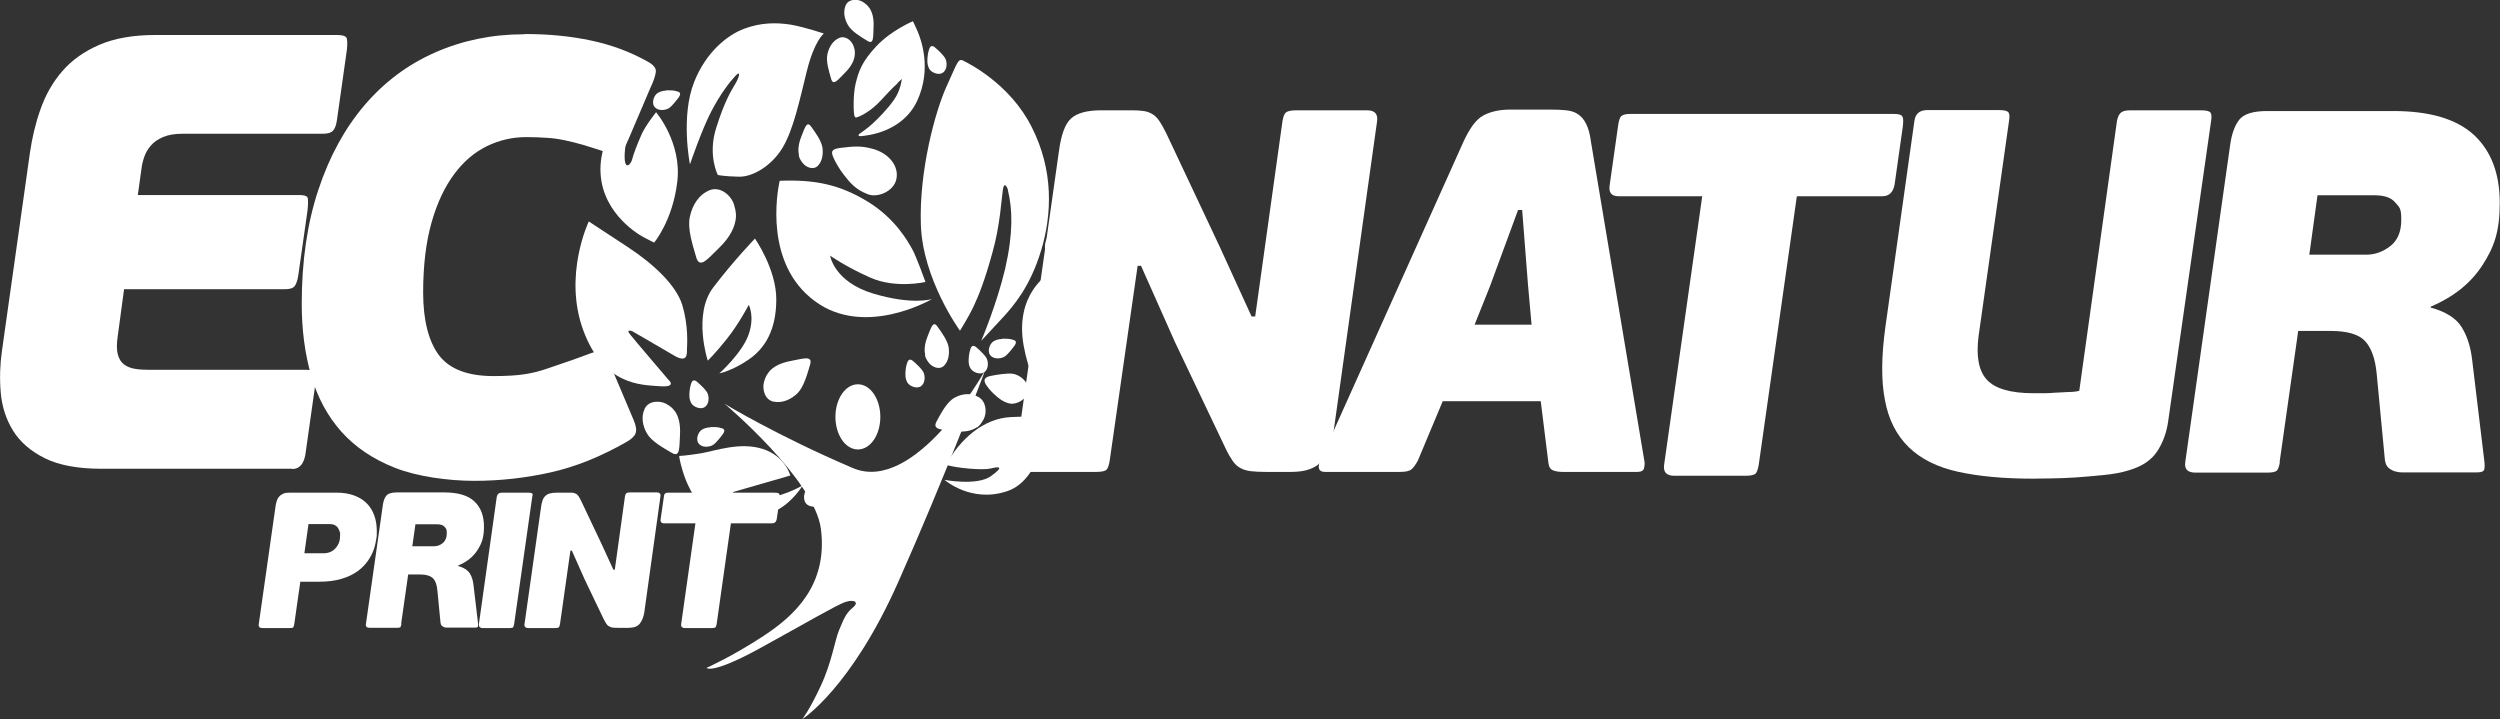
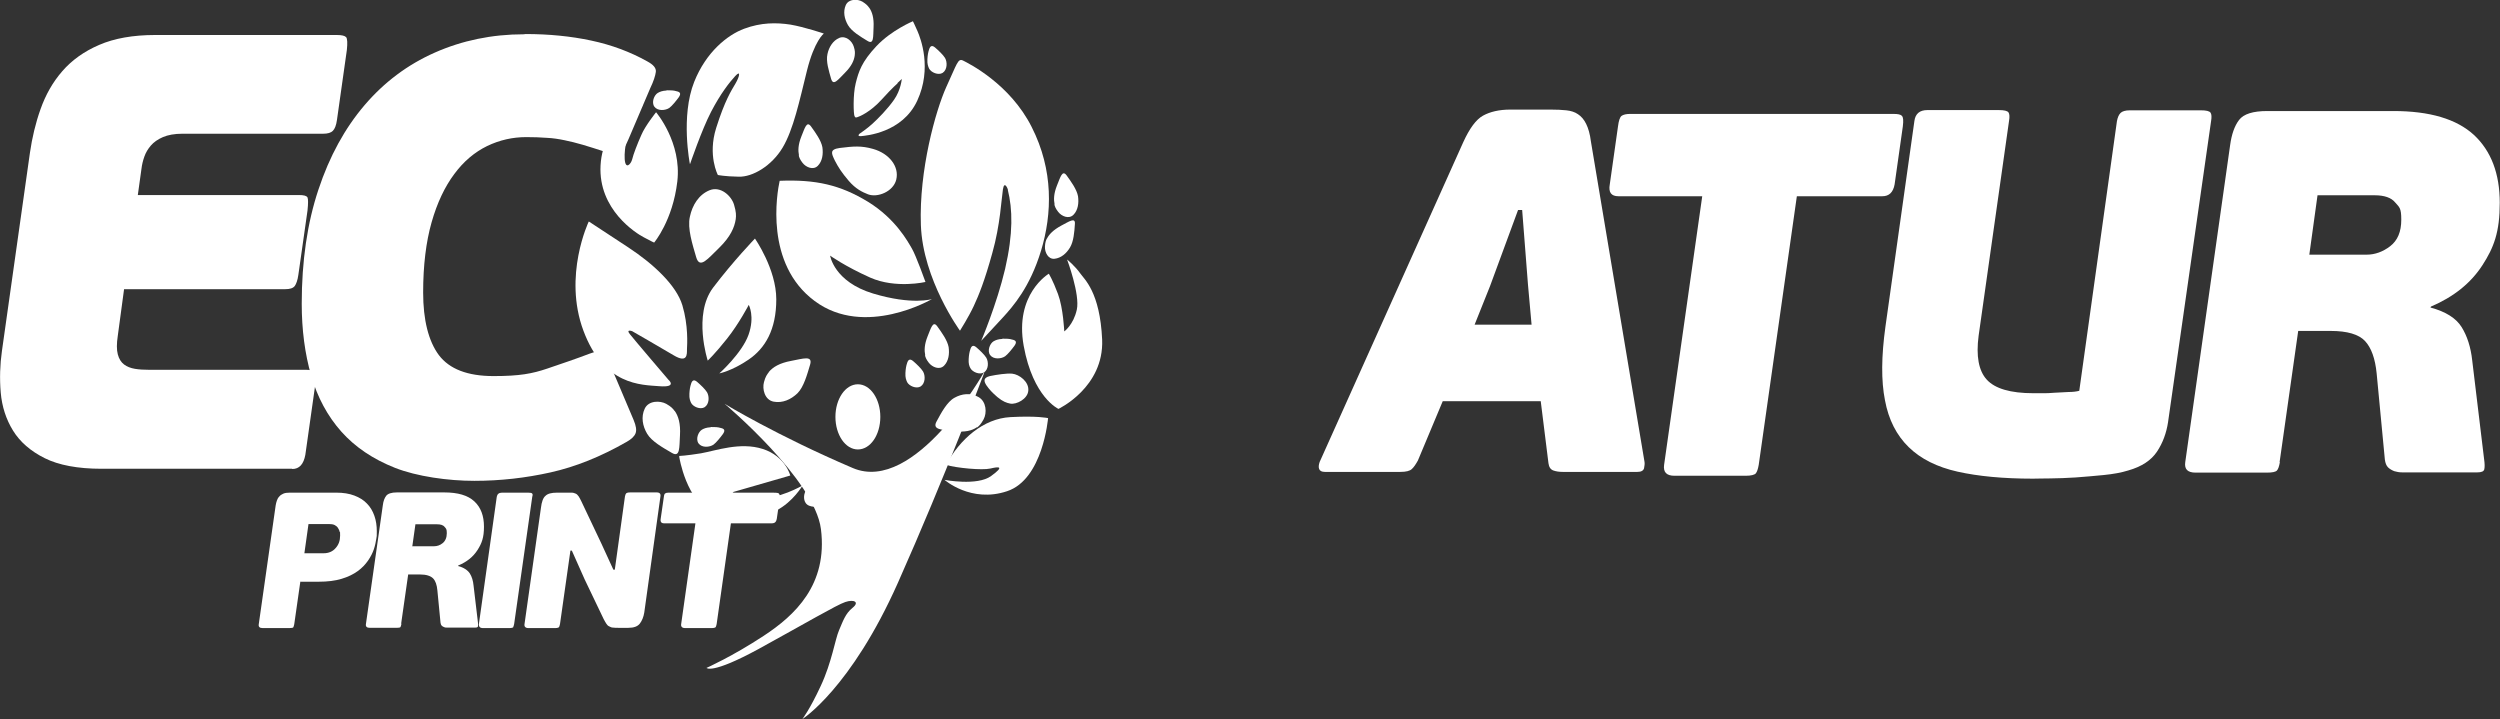
<svg xmlns="http://www.w3.org/2000/svg" id="Layer_1" viewBox="0 0 1035.7 297.9">
  <rect x="0" y="0" width="1035.7" height="297.9" fill="#333333" stroke="none" />
  <defs>
    <style>      .st0 {        fill: #fff;      }    </style>
  </defs>
-   <path class="st0" d="M471.3,110.1l-11.6,80.9c-.3,1.7-.7,2.9-1.2,3.5-.5.6-1.9,1-4.2,1h-29.5c-3.3,0-4.7-1.5-4.3-4.5l18.2-128.4c.9-6.7,2.5-11.2,5-13.5,2.5-2.3,6.7-3.4,12.5-3.4h10.7c2.4,0,4.4,0,6,.2,1.6.1,3,.5,4.2,1.2,1.2.6,2.2,1.6,3.1,2.9.9,1.3,1.9,3.1,3,5.3l22,46.7,13.3,29.1h1.5l11.3-80.9c.3-1.7.7-2.9,1.3-3.5.6-.6,2-1,4.3-1h29.5c3.1,0,4.5,1.5,4.1,4.5l-18,128.4c-.7,4.9-2.3,8.9-4.7,12.1-2.4,3.2-6.7,4.8-12.8,4.8h-10.7c-2.4,0-4.5-.1-6.1-.3-1.6-.2-3.1-.6-4.3-1.3-1.2-.6-2.3-1.6-3.2-2.9-.9-1.3-1.9-3-2.9-5.1l-21-44.1-14.1-31.7s-1.5,0-1.5,0Z" />
  <path class="st0" d="M638.6,166.2h-40.9l-10.3,24.6c-.9,1.6-1.7,2.8-2.5,3.5-.8.8-2.4,1.2-4.8,1.2h-31.2c-1.3,0-2.1-.4-2.4-1.2-.3-.8-.2-1.7.2-2.9l59.5-132.5c2.6-5.7,5.3-9.4,8.2-11,2.9-1.6,6.7-2.5,11.2-2.5h16.9c2.4,0,4.6.1,6.4.3,1.9.2,3.5.7,4.8,1.6,1.4.9,2.5,2.2,3.4,4,.9,1.8,1.6,4.2,2,7.4l22.2,132.7c.1.7,0,1.6-.2,2.6-.3,1-1.2,1.5-2.8,1.5h-30.8c-1.6,0-2.9-.2-4-.6-1.1-.4-1.8-1.4-2-3l-3.2-25.7ZM611,134.5h23.5l-1.5-16.7-2.4-30.8h-1.7l-11.6,31.5-6.4,16Z" />
  <path class="st0" d="M779.9,81.3h-35.5l-15.8,111.3c-.3,1.7-.7,2.9-1.2,3.5-.5.6-1.9,1-4.2,1h-29.5c-3.3,0-4.7-1.5-4.3-4.5l15.8-111.3h-34.7c-3,0-4.2-1.6-3.6-4.9l3.4-24c.3-2.4.8-3.9,1.5-4.4.7-.5,1.9-.8,3.4-.8h109.3c1.7,0,2.9.2,3.4.8.6.5.7,2,.4,4.4l-3.4,24c-.6,3.3-2.3,4.9-5.1,4.9" />
  <path class="st0" d="M898.2,174.8c-.7,4.6-2.2,8.7-4.6,12.3-2.4,3.6-6.3,6.2-11.9,7.8-2.9.9-6.2,1.5-10.2,1.9-3.9.4-7.8.7-11.6,1-3.8.2-7.3.4-10.5.4-3.2,0-5.6.1-7.2.1-12.3,0-22.7-1-31.2-2.9s-15.3-5.3-20.3-10.2c-5-4.9-8.3-11.3-9.8-19.4-1.6-8.1-1.5-18.2.2-30.5l12-85.2c.4-3,2.2-4.5,5.4-4.5h29.5c2.3,0,3.6.3,4.1,1,.4.6.5,1.8.2,3.5l-12.6,89c-1.1,8.4,0,14.5,3.4,18.2,3.4,3.7,9.8,5.6,19.3,5.6h3.5c1.6,0,3.4,0,5.3-.2,1.9-.1,3.8-.2,5.7-.3,1.9,0,3.4-.2,4.5-.5l15.6-111.7c.3-1.6.8-2.7,1.5-3.4.7-.7,2-1.1,3.9-1.1h29.3c2.3,0,3.6.3,4.1,1,.4.6.5,1.8.2,3.5l-17.8,124.5Z" />
  <path class="st0" d="M944.5,191.5c-.3,1.7-.7,2.9-1.2,3.4-.5.6-1.9.9-4.2.9h-29.5c-3.3,0-4.7-1.4-4.3-4.3l18.6-131.4c.6-4.4,1.8-7.9,3.7-10.4,1.9-2.5,5.8-3.7,11.7-3.7h52.2c15.1,0,26.2,3.3,33.4,9.9,7.1,6.6,10.7,16,10.7,28.1s-2.4,18.5-7.2,25.9c-4.8,7.4-11.9,13.1-21.3,17.1l-.2.4c6.3,1.7,10.6,4.4,12.9,8.1s3.8,8.3,4.4,13.9l4.9,40.7c.3,2,.3,3.4.1,4.3-.2.9-1.2,1.3-2.9,1.3h-31.1c-1.2,0-2.3-.2-3.3-.5-1-.4-1.9-.9-2.6-1.6-.7-.7-1.1-1.8-1.3-3.2l-3.4-35.7c-.6-6.1-2.2-10.6-4.8-13.4-2.6-2.8-7.4-4.2-14.2-4.2h-13.5l-7.7,54.3ZM956.7,105.5h23.8c3.4,0,6.7-1.2,9.7-3.5,3.1-2.4,4.6-6,4.6-11s-.8-5.1-2.5-7.1c-1.6-2-4.5-3-8.5-3h-23.7l-3.4,24.6Z" />
  <path class="st0" d="M124.4,241.1l-2.5,17.5c-.1.6-.3,1.1-.4,1.3-.2.2-.7.3-1.6.3h-11.1c-1.2,0-1.8-.5-1.6-1.6l7-49.2c.1-.7.3-1.4.5-2,.2-.6.5-1.2,1-1.7.4-.5,1-.9,1.7-1.2.7-.3,1.6-.4,2.6-.4h19.4c2.8,0,5.3.4,7.4,1.2,2.1.8,3.9,1.9,5.2,3.3,1.4,1.4,2.4,3.1,3.1,5.1.7,2,1,4.1,1,6.4s0,1.8-.2,3.1c-.2,1.3-.5,2.8-1,4.3-.5,1.5-1.3,3.1-2.4,4.7-1.1,1.6-2.5,3.1-4.3,4.4-1.8,1.3-4,2.4-6.7,3.2-2.6.8-5.8,1.2-9.6,1.2h-7.6ZM127.8,217.1l-1.7,12.1h8c2,0,3.7-.7,4.9-2.1,1.3-1.4,1.9-3.1,1.9-5.2s0-1.1-.2-1.6c-.1-.6-.4-1.1-.7-1.6-.3-.5-.8-.9-1.4-1.2-.6-.3-1.4-.4-2.4-.4h-8.4Z" />
  <path class="st0" d="M166.3,258.5c-.1.6-.3,1.1-.4,1.3-.2.2-.7.3-1.6.3h-11.1c-1.2,0-1.8-.5-1.6-1.6l7-49.2c.2-1.7.7-3,1.4-3.9.7-.9,2.2-1.4,4.4-1.4h19.6c5.7,0,9.8,1.2,12.5,3.7,2.7,2.5,4,6,4,10.5s-.9,6.9-2.7,9.7c-1.8,2.8-4.4,4.9-8,6.4v.2c2.3.6,3.9,1.7,4.8,3,.9,1.4,1.4,3.1,1.6,5.2l1.8,15.2c.1.7.1,1.3,0,1.6,0,.3-.4.5-1.1.5h-11.7c-.5,0-.9,0-1.2-.2-.4-.1-.7-.3-1-.6-.3-.3-.4-.7-.5-1.2l-1.3-13.4c-.2-2.3-.8-4-1.8-5-1-1-2.8-1.6-5.3-1.6h-5l-2.9,20.3ZM170.9,226.3h8.9c1.3,0,2.5-.4,3.6-1.3,1.1-.9,1.7-2.3,1.7-4.1s-.3-1.9-.9-2.6c-.6-.8-1.7-1.1-3.2-1.1h-8.9l-1.3,9.2Z" />
  <path class="st0" d="M212.7,259.8c-.2.2-.7.4-1.6.4h-11c-1.3,0-1.8-.6-1.7-1.7l7.4-52.7c.2-1.1.9-1.7,2.1-1.7h11c.9,0,1.4.1,1.6.4.2.2.2.7,0,1.3l-7.5,52.7c-.1.6-.3,1.1-.4,1.3" />
  <path class="st0" d="M236.3,228.2l-4.3,30.3c-.1.6-.3,1.1-.4,1.3-.2.2-.7.4-1.6.4h-11.1c-1.2,0-1.8-.6-1.6-1.7l6.8-48.1c.3-2.5.9-4.2,1.9-5,.9-.9,2.5-1.3,4.7-1.3h4c.9,0,1.7,0,2.2,0,.6,0,1.1.2,1.6.4.5.2.8.6,1.2,1.1.3.5.7,1.1,1.1,2l8.3,17.5,5,10.9h.6l4.2-30.3c.1-.6.3-1.1.5-1.3.2-.2.7-.4,1.6-.4h11.1c1.2,0,1.7.6,1.5,1.7l-6.7,48.1c-.3,1.8-.9,3.3-1.8,4.5-.9,1.2-2.5,1.8-4.8,1.8h-4c-.9,0-1.7,0-2.3-.1-.6,0-1.1-.2-1.6-.5-.5-.2-.9-.6-1.2-1.1-.3-.5-.7-1.1-1.1-1.9l-7.9-16.5-5.3-11.9h-.6Z" />
  <path class="st0" d="M319.9,216.8h-17.1l-5.9,41.7c-.1.6-.3,1.1-.4,1.3-.2.2-.7.4-1.6.4h-11.1c-1.2,0-1.8-.6-1.6-1.7l5.9-41.7h-13c-1.1,0-1.6-.6-1.4-1.8l1.3-9c.1-.9.3-1.5.6-1.6.3-.2.7-.3,1.3-.3h43.2c.6,0,2.2,0,2.5.3.2.2.6.7.5,1.6l-1.3,9c-.2,1.2-.9,1.8-1.9,1.8" />
  <path class="st0" d="M407.6,154.3s-28.5,50.6-54.3,39.6c-31.4-13.4-53.1-26.6-53.1-26.6,0,0,37.3,31.3,39.9,51.9,2.9,23.1-10.9,35.8-23.7,44.2-12.9,8.5-23.7,13.3-23.7,13.3,0,0,2,2.8,21.5-7.8,19.5-10.7,32.4-18.3,36-19.5,3.6-1.2,6,0,3,2.4-3,2.4-4,5.6-5.6,9.3-1.6,3.6-3,13.3-7.6,23.1-4.6,9.9-7.6,13.7-7.6,13.7,0,0,20.1-12.7,39.6-56.5,19.5-43.8,35.8-87.1,35.8-87.1" />
  <path class="st0" d="M364.7,172.7c0,7.5-4.1,13.5-9.3,13.5s-9.3-6.1-9.3-13.5,4.1-13.5,9.3-13.5,9.3,6.1,9.3,13.5" />
  <path class="st0" d="M121,194.2H42.1c-9.9,0-17.8-1.5-23.6-4.4-5.8-2.9-10.2-6.7-13.1-11.4-2.9-4.7-4.6-10-5.1-15.8-.5-5.8-.3-11.6.5-17.2L12.4,63.3c.9-6.2,2.3-12.2,4.4-18.1,2.1-5.9,5-11.1,9-15.7,3.9-4.5,9-8.2,15.3-10.9,6.2-2.7,14-4.1,23.2-4.1h75.2c2.1,0,3.3.3,3.9.9.5.6.6,2.4.3,5.3l-4.1,29c-.3,2.2-.9,3.7-1.7,4.5-.8.8-2.1,1.2-4,1.2h-58.3c-3.3,0-6,.5-8.1,1.4-2.1.9-3.8,2.1-5,3.5-1.2,1.4-2.1,2.9-2.7,4.6-.6,1.7-1,3.4-1.2,5.1l-1.5,10.8h66.7c2.1,0,3.2.3,3.6,1,.3.7.3,2.5,0,5.4l-3.8,26.7c-.3,2.2-.9,3.8-1.5,4.6-.7.9-2,1.3-3.9,1.3H51.4l-2.6,19.3c-.5,3.3-.5,5.8,0,7.7.5,1.9,1.4,3.3,2.6,4.2,1.2.9,2.7,1.5,4.5,1.8,1.8.3,3.7.4,5.8.4h65c1.9,0,3.1.3,3.6.9.5.6.6,2.4.3,5.3l-4.1,29c-.7,3.9-2.5,5.9-5.4,5.9" />
  <path class="st0" d="M217.6,14.1c9.8,0,18.9.9,27.3,2.7,8.5,1.8,16.2,4.7,23.2,8.6,2.6,1.4,3.8,2.8,3.6,4.4-.2,1.5-.9,3.8-2.3,6.7l-9,21.1c-1.4,3.4-2.7,5.4-4,5.9-1.3.5-3.4.3-6.3-.8-3.1-1-5.9-1.9-8.6-2.7-2.7-.8-5.2-1.4-7.6-1.9-2.4-.5-4.9-.9-7.4-1-2.6-.2-5.4-.3-8.5-.3-5.6,0-11,1.2-16.2,3.7-5.1,2.5-9.7,6.3-13.6,11.6-3.9,5.2-7.1,11.9-9.4,20-2.3,8.1-3.5,17.8-3.5,29.1s2.2,20.1,6.5,25.9c4.4,5.8,11.9,8.7,22.7,8.7s16-1,22.2-3.1c6.2-2.1,12.1-4.1,17.6-6.2,2.7-1,4.5-1.3,5.3-.9.8.4,1.7,2,2.9,4.8l10,23.6c1,2.4,1.3,4.2.8,5.5-.5,1.3-1.7,2.4-3.6,3.5-10.8,6.2-21.3,10.4-31.6,12.7-10.3,2.3-20.8,3.5-31.6,3.5s-23.8-1.8-32.9-5.4c-9.1-3.6-16.5-8.6-22.2-15-5.7-6.4-9.9-14.2-12.5-23.2-2.6-9.1-3.9-19-3.9-29.8,0-17.6,2.3-33.4,6.9-47.2,4.6-13.9,11-25.5,19.1-35,8.1-9.5,17.8-16.8,29.1-21.8,11.3-5,23.6-7.6,37-7.6" />
  <path class="st0" d="M434.2,173.2s-2.1,25.4-17,30.3c-14.9,5-25.9-4.7-25.9-4.7,0,0,13.6,2.6,19.3-1.6,5.8-4.2,3.1-3.9-.3-3.1-3.4.8-14-.2-18.4-1.5,5.8-10.7,15.5-19.2,26.7-19.8s15.5.4,15.5.4" />
  <path class="st0" d="M442.1,107.6s5.4,14.4,4,20.7c-1.4,6.3-5.2,9-5.2,9,0,0-.4-9.6-2.6-15.5-2.2-5.9-3.8-8.4-3.8-8.4,0,0-14.3,8.4-10.4,29.9,3.9,21.4,14.4,26.1,14.4,26.1,0,0,18.9-8.9,18.1-28.7-.9-19.8-7.4-25-9.2-27.6-1.8-2.6-5.2-5.5-5.2-5.5" />
  <path class="st0" d="M281.4,189.3s2.9,18.6,14.2,23.3c11.3,4.7,19,2.5,26-1.1,7-3.6,10.9-10.4,10.9-10.4,0,0-10.1,6-18.9,5.3-8.7-.7-10.1-2.5-10.1-2.5l23.9-6.9s-2-8-11.4-11c-9.3-3-19.4.7-25.6,1.8-6.2,1-9,1.1-9,1.1v.5Z" />
  <path class="st0" d="M318.5,154.1c1.7-2,4.4-3.7,9.3-4.6,4.9-.9,9-2.4,7.8,1.6-1.2,4-2.6,9.2-5.2,11.8-2.7,2.6-6.2,4.2-9.9,3.5-3.7-.7-4.8-5.2-4-8.1.6-2.3,1.3-3.2,2-4.1" />
  <path class="st0" d="M279.5,170.2c1.5,2.1,2.5,5.2,2.2,10.2-.3,5,.1,9.3-3.4,7.2-3.6-2.1-8.3-4.7-10.2-7.9-1.9-3.2-2.6-7-1-10.4,1.6-3.4,6.3-3.4,8.9-2,2.1,1.2,2.8,2,3.5,3" />
  <path class="st0" d="M404.7,177c-2,1.4-4.9,2.2-9.7,1.6-4.8-.6-8.9-.5-7-4,1.9-3.5,4.3-8.1,7.4-9.8,3-1.7,6.7-2.2,10-.3,3.3,1.9,3.5,6.6,2.1,9.2-1.1,2-1.9,2.8-2.7,3.4" />
  <path class="st0" d="M413.2,164.5c-2.2-1.9-3.3-3.1-4.5-4.8-1.2-1.8-1.4-3.2,1.4-3.9,2.9-.6,7-1.2,9.2-1,3,.3,7.1,3.4,6.7,7.1-.3,3.4-4.9,5.8-7.5,5.3-1.5-.3-3-.8-5.3-2.7" />
  <path class="st0" d="M285.8,67.9s-3.9-19.7,1.8-34c4.9-12.3,13.7-19.4,20.7-22,7-2.6,13.3-2.6,19.2-1.7,5.8,1,13.8,3.7,13.8,3.7,0,0-3.9,2.9-7,15.4-3.1,12.5-5.6,24.4-10.1,31.9-4.5,7.5-12.4,12.2-18.2,12-5.8-.1-8.6-.7-8.6-.7,0,0-4.3-8.1-.7-19.5s6.3-15.5,8-18.4c1.7-2.9,2.3-5.7-.1-3.1-2.4,2.6-6.1,7.3-10,14.8-3.9,7.5-8.7,21.6-8.7,21.6" />
  <path class="st0" d="M271.8,46.5s-4.5,5.6-6.1,9.4c-1.7,3.8-3.3,8-3.8,10.1-.5,2-2.8,4.5-3.1-.1-.3-4.6,1.4-12.6,3.8-16.7,2.4-4.1,3.7-5.6,3.7-5.6,0,0-16.5,6.5-17.5,24.9-1,18.4,14.8,28.2,17.9,29.8,3.1,1.7,4.3,2.2,4.3,2.2,0,0,7.7-9.1,9.6-25.3,1.9-16.2-8.8-28.7-8.8-28.7" />
  <path class="st0" d="M383.5,116.8s-12.4,2.9-23-1.8c-10.5-4.7-16.6-9.1-16.6-9.1,0,0,1.6,10.8,17.8,15.7,16.3,4.9,24.4,2.3,24.4,2.3,0,0-27.8,16.3-48.6.8-20.8-15.4-15.6-44.8-14.5-49.8,15-.6,25.1,1.7,36.6,8.7,11.5,7.1,16.5,16.5,18.2,19.4,1.7,2.9,5.6,13.8,5.6,13.8" />
  <path class="st0" d="M312.8,98.9s8.8,12.6,8.8,25.1c0,12.6-4.6,20.3-11.5,25-6.9,4.7-12.1,5.7-12.1,5.7,0,0,9.4-8.4,12.1-16,2.7-7.6.1-12.4.1-12.4,0,0-4,7.7-9,14-5,6.3-8,9.1-8,9.1,0,0-6.2-19,2.2-30.2,8.5-11.2,17.4-20.4,17.4-20.4" />
  <path class="st0" d="M244,91.8s6.1,4,16.3,10.7c10.2,6.7,19.9,15.6,22.4,24,2.5,8.4,2,16.1,1.9,18.2,0,2.1.2,5.9-5.5,2.5-5.7-3.4-17.2-10-17.2-10,0,0-2.8-1-.9,1.3,1.8,2.3,15.9,18.8,15.9,18.8,0,0,3.9,3.3-3.7,2.7-7.5-.6-23-.2-31.5-23-8.5-22.8,2.2-45.2,2.2-45.2" />
  <path class="st0" d="M304.8,90.8c-.5,3.4-2.2,7.3-6.8,11.8-4.7,4.5-8.1,9.1-9.6,3.9-1.5-5.2-3.7-11.9-2.6-16.7,1-4.8,3.7-9.2,8.2-11,4.5-1.8,9,2.3,10.1,6,.9,3,.9,4.5.7,6" />
  <path class="st0" d="M351.6,74.9c-2.9-3.4-4.3-5.6-5.7-8.3-1.5-3.1-2.3-4.7,2-5.3,5.7-.7,8.9-1,13.8.4,6.7,1.9,10.9,7.3,9.6,12.7-1.2,5-7.8,7.6-11.7,6.1-2.3-.9-5.1-2.2-8-5.6" />
  <path class="st0" d="M417.6,78.7c-.1-.5-1.5-4-2.1-.3-.6,3.7-1.1,14.8-4.4,26.4-3.2,11.6-5.6,17.5-7.7,22-2.1,4.5-5.7,10.2-5.7,10.2,0,0-15.4-21.1-16.2-43.8-.8-22.7,6.1-47.3,10.5-57.1,4.5-9.7,4.8-12.1,7-11s19.4,9.6,28.4,27.5c9.1,17.9,8.5,36,3.9,51.2-4.6,15.2-11.6,23.1-15.9,27.8-4.4,4.7-8.9,9.6-8.9,9.6,0,0,6.4-15,9.9-29.8,3.4-14.8,3.1-24.8,1.1-32.8" />
  <path class="st0" d="M415.2,140.3c1.8,0,2.9,0,4.2.4,1.4.3,2,.9.9,2.5-1.1,1.5-2.8,3.6-3.9,4.4-1.6,1.1-4.8,1.4-6.2-.5-1.3-1.8-.1-4.8,1.4-5.7.9-.5,1.8-.9,3.7-1" />
  <path class="st0" d="M294.4,176.9c1.8,0,2.9,0,4.2.4,1.4.3,2,.9.9,2.5-1.1,1.5-2.8,3.6-3.9,4.4-1.6,1.1-4.8,1.4-6.2-.5-1.3-1.8-.1-4.8,1.4-5.7.9-.5,1.8-.9,3.7-1" />
  <path class="st0" d="M276.1,37.4c1.8,0,2.9,0,4.2.4,1.4.3,2,.9.9,2.5-1.1,1.5-2.8,3.6-3.9,4.4-1.6,1.1-4.8,1.4-6.2-.5-1.3-1.8-.1-4.8,1.4-5.7.9-.5,1.8-.9,3.7-1" />
  <path class="st0" d="M375.1,154.5c.1-1.8.3-2.9.7-4.1.4-1.3,1.1-2,2.5-.8,1.4,1.2,3.3,3,4.1,4.3,1,1.7,1,4.9-1,6.2-1.8,1.1-4.8-.2-5.6-1.8-.4-.9-.8-1.9-.7-3.7" />
  <path class="st0" d="M384.2,24.6c.1-1.8.3-2.9.7-4.1.4-1.3,1.1-2,2.5-.8,1.4,1.2,3.3,3,4.1,4.3,1,1.7,1,4.9-1,6.2-1.8,1.1-4.8-.2-5.6-1.8-.4-.9-.8-1.9-.7-3.7" />
  <path class="st0" d="M401.3,148.8c.1-1.8.3-2.9.7-4.1.4-1.3,1.1-2,2.5-.8,1.4,1.2,3.3,3,4.1,4.3,1,1.7,1,4.9-1,6.1-1.8,1.1-4.8-.2-5.6-1.8-.5-.9-.8-1.9-.7-3.7" />
  <path class="st0" d="M285.6,163.1c.1-1.8.3-2.9.7-4.1.4-1.3,1.1-2,2.5-.8,1.4,1.2,3.3,3,4.1,4.3,1,1.7,1,4.9-1,6.2-1.8,1.1-4.8-.2-5.6-1.8-.4-.9-.8-1.8-.7-3.7" />
  <path class="st0" d="M436.9,84.7c-.4-2-.4-4.4,1-7.9,1.4-3.4,2.2-6.6,4-4.1,1.8,2.5,4.2,5.8,4.7,8.6.4,2.8,0,5.8-1.9,7.7-1.9,1.9-4.9.6-6.3-1.2-1.1-1.4-1.4-2.3-1.6-3.1" />
  <path class="st0" d="M331,64.4c-.4-2-.4-4.4,1-7.9,1.4-3.4,2.2-6.6,4-4.1,1.8,2.5,4.2,5.8,4.7,8.6.4,2.8,0,5.8-1.9,7.7-1.9,1.9-4.9.6-6.3-1.2-1.1-1.4-1.4-2.3-1.6-3.1" />
  <path class="st0" d="M383.3,147.2c-.4-2-.4-4.4,1-7.9,1.4-3.4,2.2-6.6,4-4.1,1.8,2.5,4.2,5.8,4.7,8.6.4,2.8,0,5.8-1.9,7.7-1.9,1.9-4.9.6-6.3-1.2-1.1-1.4-1.4-2.3-1.6-3.1" />
  <path class="st0" d="M336.1,200.7c1.6-1.2,3.9-2.1,7.6-2.2,3.7,0,7-.6,5.4,2-1.6,2.7-3.6,6.2-6.1,7.7-2.4,1.5-5.3,2.3-7.8,1.3s-2.5-4.3-1.4-6.2c.9-1.6,1.5-2.1,2.3-2.7" />
  <path class="st0" d="M433.7,98.9c.9-1.8,2.6-3.6,5.9-5.4,3.3-1.7,6-3.7,5.7-.6-.2,3.1-.5,7.1-2,9.6-1.5,2.5-3.7,4.4-6.4,4.7-2.7.3-4.1-2.7-4-5,.1-1.8.4-2.6.8-3.4" />
  <path class="st0" d="M354.1,23c-.3,2.1-1.3,4.4-4.1,7.2-2.8,2.8-4.8,5.6-5.7,2.4-.9-3.2-2.2-7.2-1.5-10.2.6-2.9,2.3-5.6,4.9-6.7,2.7-1.1,5.3,1.3,6,3.6.6,1.8.5,2.7.4,3.6" />
  <path class="st0" d="M360.1,3.2c1.2,1.7,2,4.2,1.8,8.1-.2,3.9.2,7.4-2.6,5.6-2.8-1.7-6.5-3.9-8-6.5-1.5-2.6-2.1-5.6-.9-8.3,1.2-2.6,4.8-2.6,6.9-1.4,1.6,1,2.2,1.7,2.7,2.4" />
  <path class="st0" d="M371.8,34.4l1.8-1.7s-.4,4.6-3.2,8.6c-2.8,4-6.7,7.9-9,10-2.3,2.1-5.3,4.1-5.3,4.1,0,0-1.3,1.1.6,1,1.9-.2,17.1-1.3,23.3-14.7,6.2-13.4,1.4-25.8.1-28.8-1.3-3-1.9-4.1-1.9-4.1,0,0-8.9,3.7-15.1,10.3-6.2,6.6-7.4,10.6-8.6,15.4-1.2,4.8-.9,12.8-.5,13.6.4.8.6.6,1.3.4.7-.2,5.2-2,10-7.3,4.8-5.3,6.5-6.6,6.5-6.6" />
</svg>